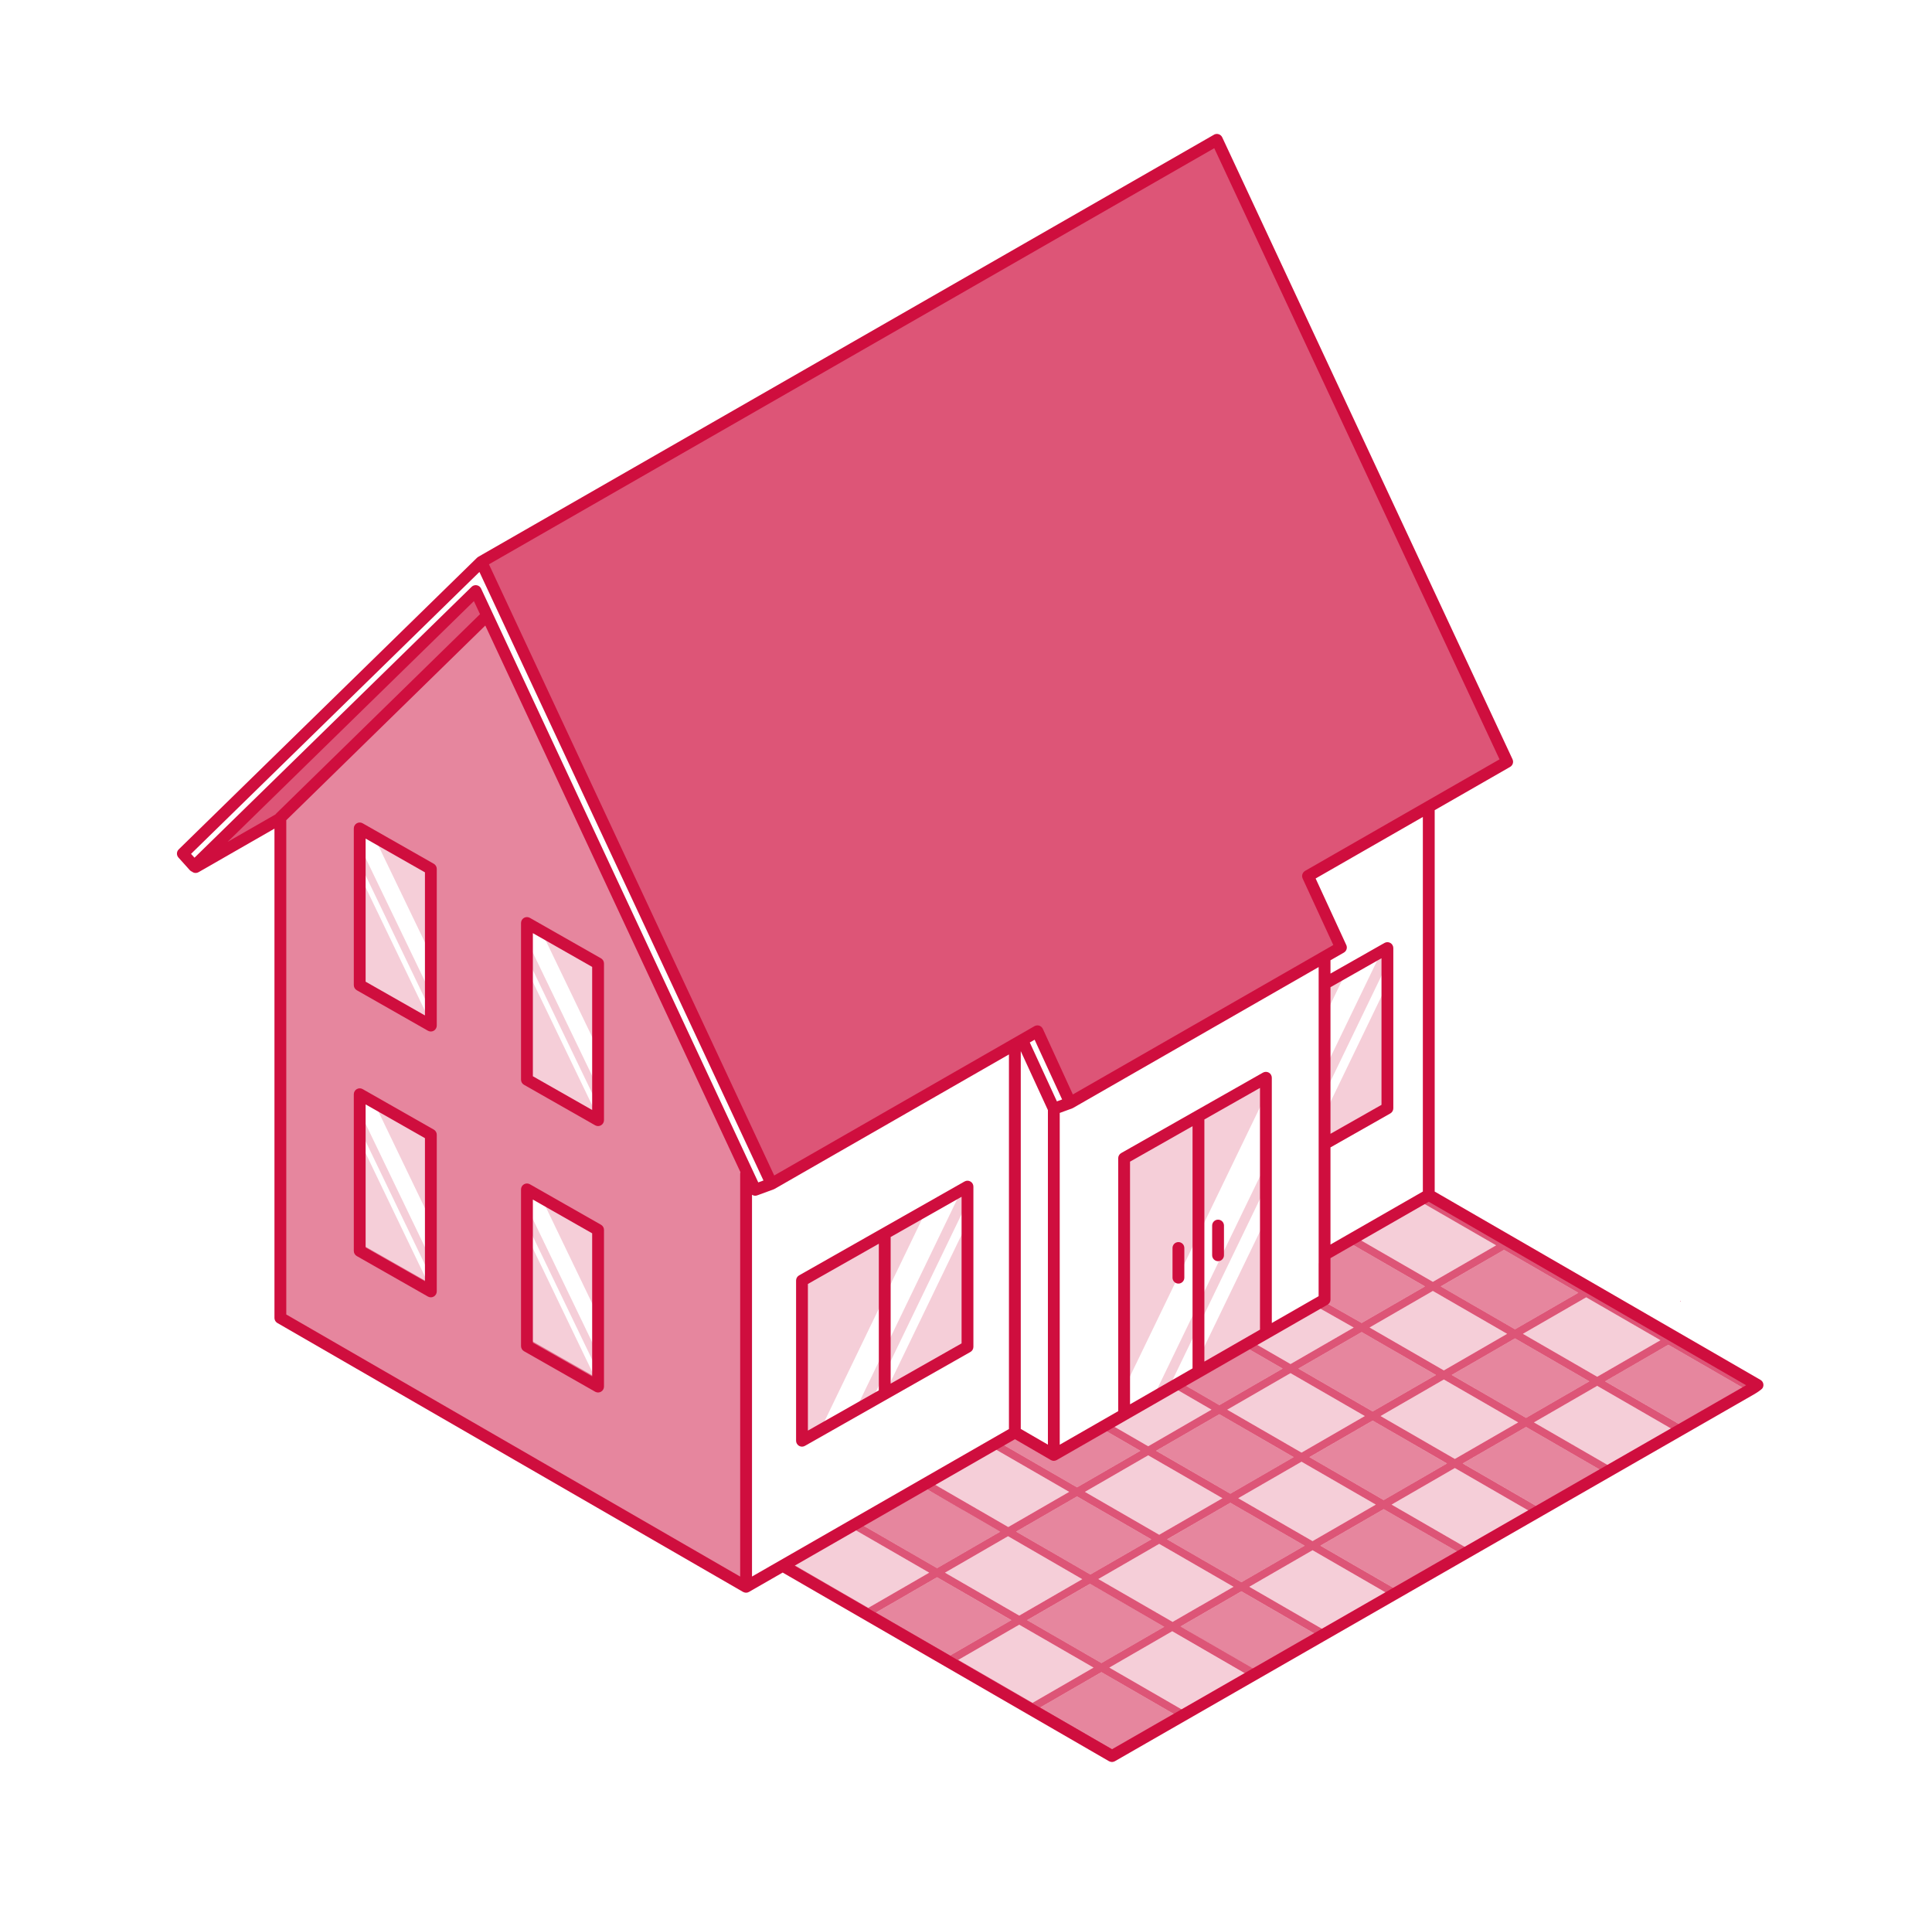
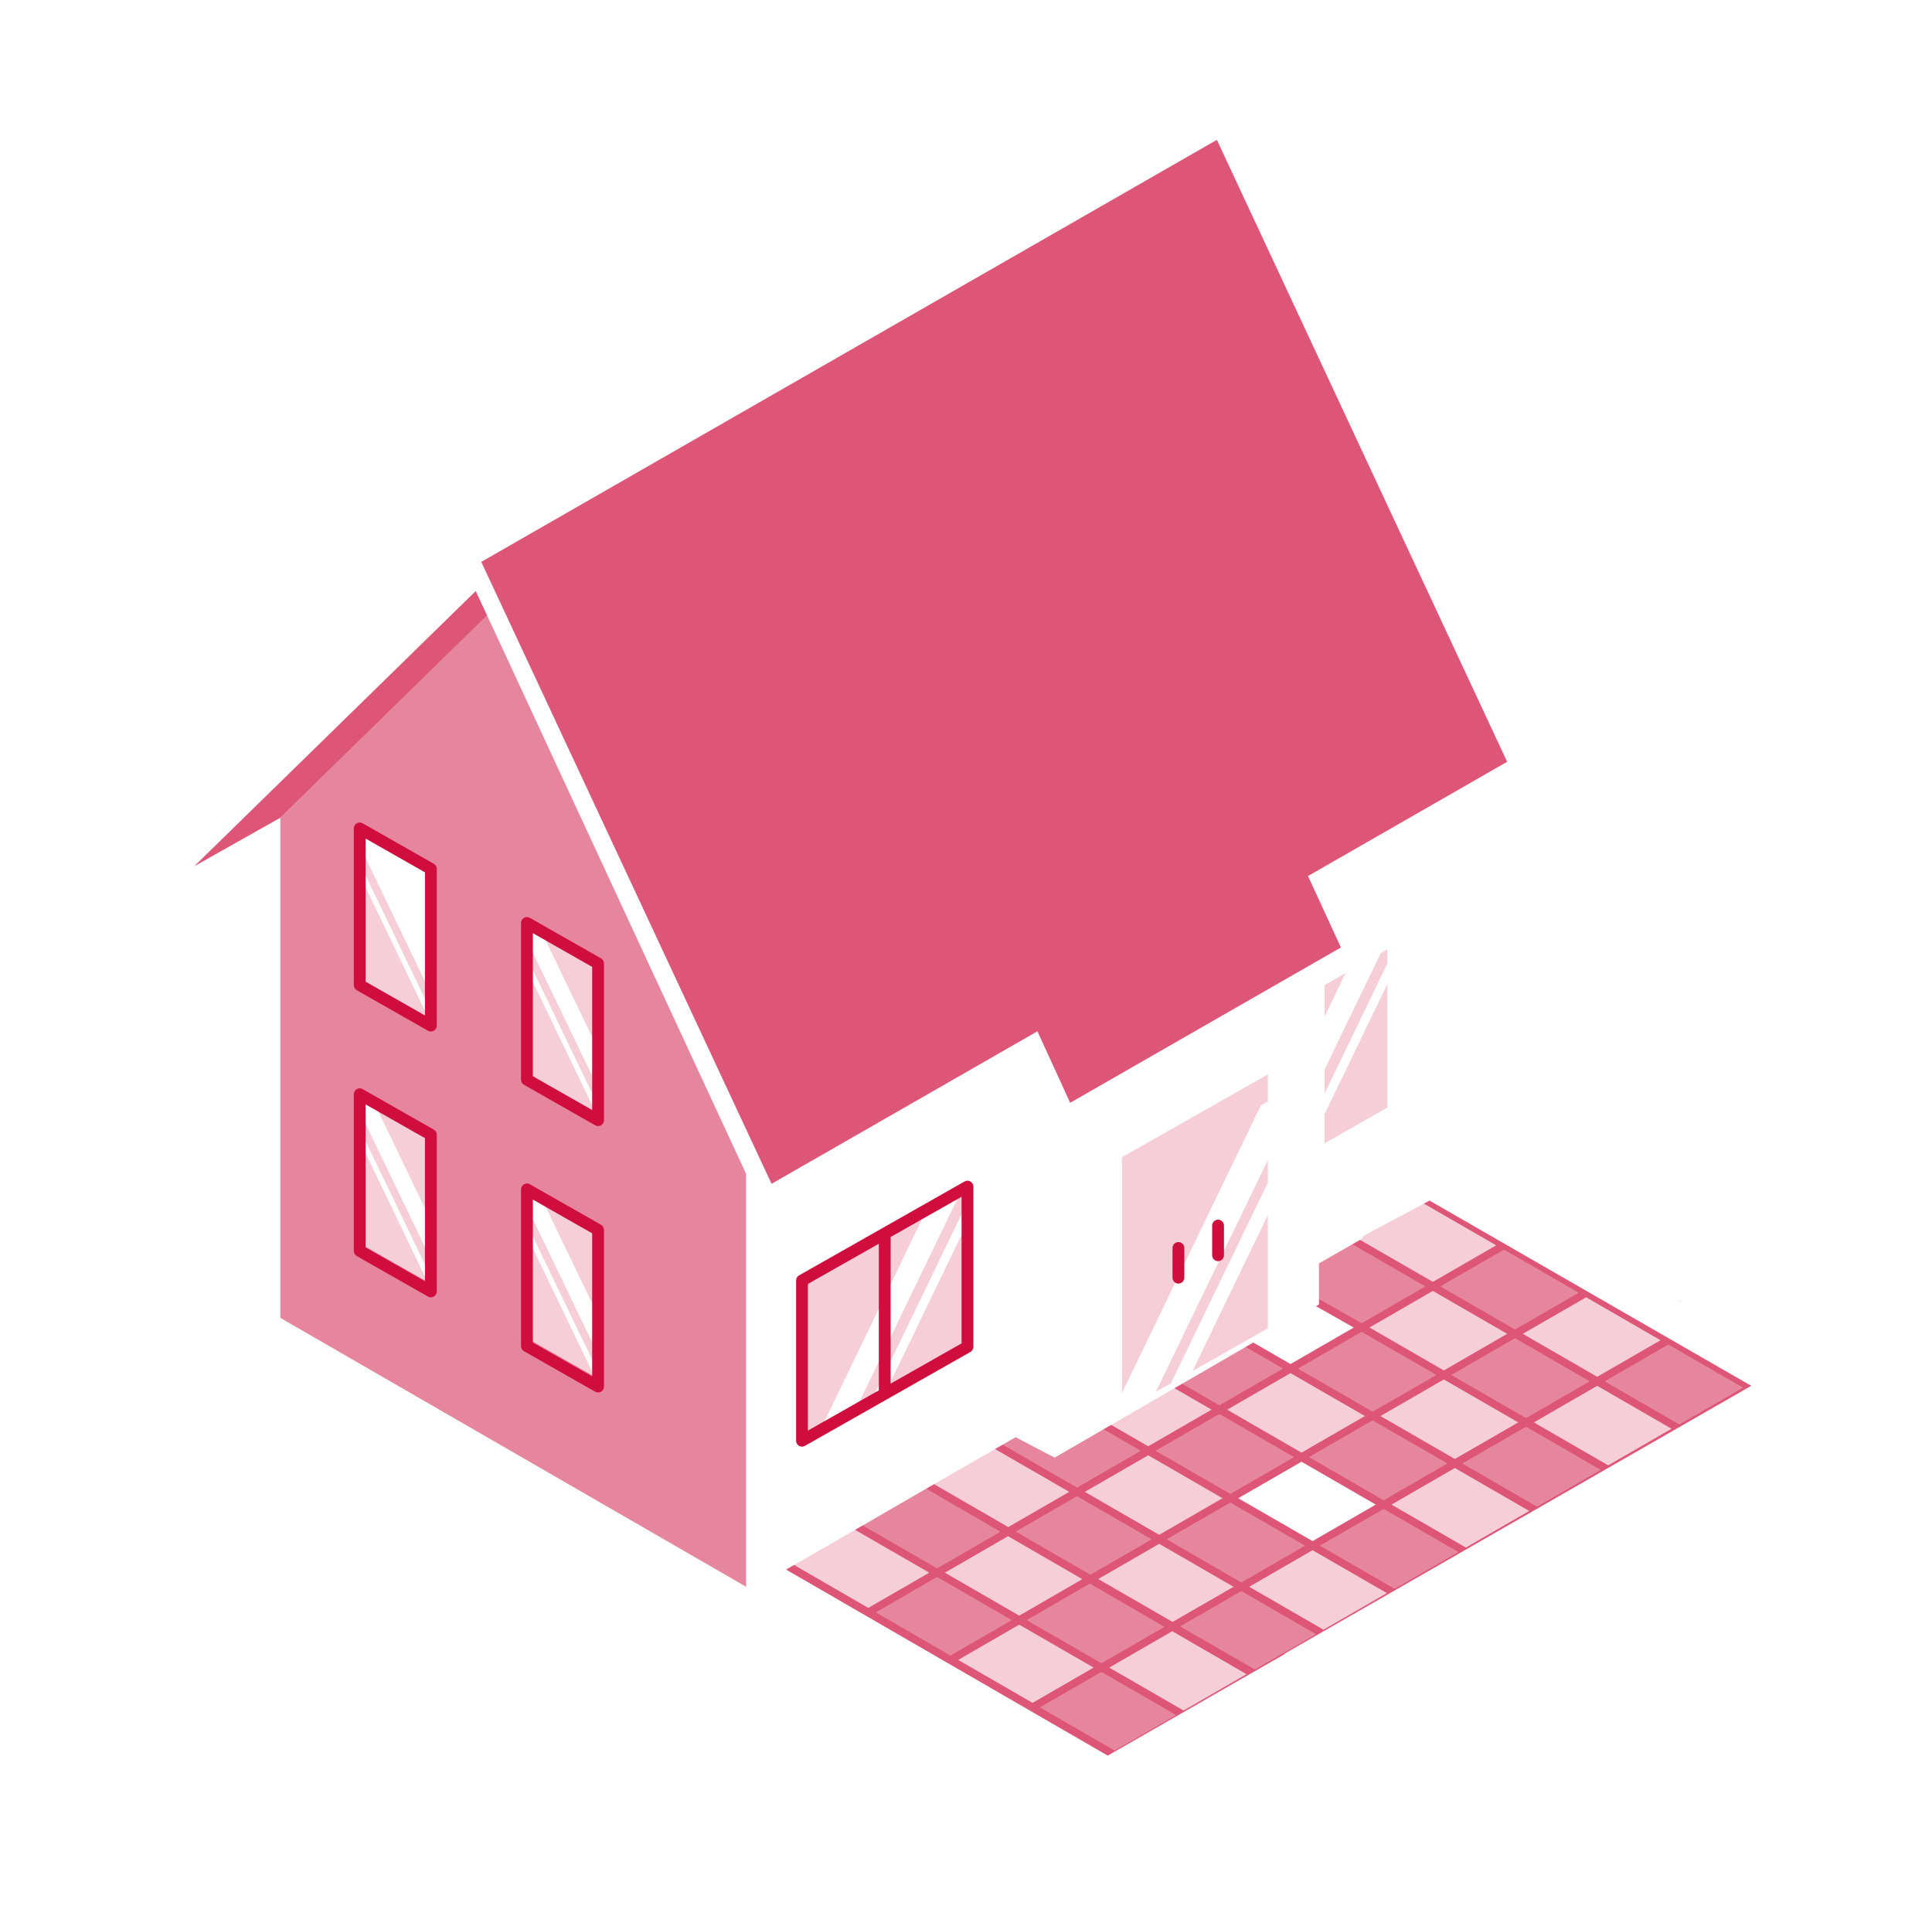
<svg xmlns="http://www.w3.org/2000/svg" width="101" height="100" viewBox="0 0 101 100" fill="none">
  <path opacity="0.7" d="M78.79 39.817L63.615 7.31L25.16 29.369L40.336 61.876L54.234 53.904L55.946 57.642L70.1 49.523L68.38 45.789L78.79 39.817Z" fill="#CF0E3E" />
  <path opacity="0.7" d="M14.655 42.743L10.154 45.278L24.87 30.894L25.466 32.17L14.655 42.743Z" fill="#CF0E3E" />
  <path opacity="0.7" d="M91.551 72.435L74.733 62.753L74.436 62.912L78.214 65.092L74.906 67L71.102 64.805L70.688 65.043L74.494 67.239L71.184 69.15L68.985 67.905C68.975 67.899 68.965 67.895 68.952 67.891V68.181L68.796 68.272L70.77 69.389L67.465 71.297L65.517 70.172L65.105 70.411L67.052 71.534L63.745 73.444L61.81 72.321L61.402 72.556C61.408 72.564 61.414 72.569 61.422 72.573L63.333 73.681L60.025 75.594L58.09 74.477L57.682 74.712C57.688 74.72 57.692 74.722 57.698 74.726L59.613 75.831L56.305 77.741L52.429 75.503L52.017 75.74L55.893 77.978L52.709 79.816L48.831 77.574L48.412 77.815L52.29 80.058L48.989 81.965L45.112 79.727L44.7 79.964L48.576 82.202L45.392 84.041L41.514 81.798L41.096 82.04L57.91 91.764L67.167 86.452L67.145 86.439L91.551 72.435ZM65.892 87.086L65.594 87.257L61.712 85.015L63.144 84.189L63.144 84.189L64.897 83.177L68.779 85.419L65.892 87.086ZM60.874 85.023L57.58 86.925L53.695 84.683L56.993 82.778L60.874 85.023ZM79.366 74.347L76.056 76.257L72.173 74.015L75.481 72.105L79.366 74.347ZM75.893 71.868L79.201 69.957L83.085 72.2L79.778 74.11L75.893 71.868ZM75.644 76.494L72.336 78.405L68.454 76.162L71.761 74.252L75.644 76.494ZM71.924 78.644L68.617 80.552L64.732 78.31L68.041 76.402L71.924 78.644ZM68.204 80.791L64.897 82.701L61.012 80.459L64.32 78.549L68.204 80.791ZM64.485 82.939L62.728 83.953L62.726 83.952L61.3 84.776L57.417 82.535L60.6 80.696L64.485 82.939ZM69.191 85.181L65.309 82.939L68.617 81.028L72.499 83.27L69.191 85.181ZM72.911 83.033L69.028 80.791L72.336 78.881L76.221 81.123L72.911 83.033ZM76.633 80.886L72.748 78.644L76.056 76.733L79.94 78.975L76.633 80.886ZM80.353 78.739L76.468 76.494L79.778 74.586L83.66 76.828L80.353 78.739ZM84.073 76.589L80.19 74.347L83.498 72.437L87.38 74.679L84.073 76.589ZM91.102 72.531L87.792 74.442L83.91 72.2L87.217 70.289L91.102 72.531ZM86.805 70.052L83.498 71.961L79.613 69.718L82.922 67.81L86.805 70.052ZM78.626 65.329L82.51 67.571L79.201 69.481L75.318 67.239L78.626 65.329ZM74.906 67.476L78.789 69.718L75.481 71.629L71.598 69.387L74.906 67.476ZM71.186 69.626L75.069 71.868L71.761 73.776L67.877 71.534L71.186 69.626ZM67.465 71.773L71.349 74.015L68.041 75.926L64.157 73.683L67.465 71.773ZM63.745 73.92L67.629 76.162L64.32 78.073L60.437 75.831L63.745 73.92ZM60.025 76.068L63.907 78.31L60.6 80.22L56.717 77.978L60.025 76.068ZM56.305 78.217L60.188 80.459L58.377 81.504L58.376 81.504L57.306 82.122L57.003 82.297L53.121 80.055L56.305 78.217ZM52.701 80.296L56.581 82.54L53.283 84.445L49.401 82.202L52.701 80.296ZM45.805 84.279L48.989 82.441L52.871 84.683L49.685 86.522L45.805 84.279ZM50.097 86.761L53.283 84.921L57.168 87.163L53.978 89.005L50.097 86.761ZM58.27 91.486L54.39 89.242L57.58 87.401L61.463 89.644L58.27 91.486ZM57.992 87.163L61.285 85.261L65.165 87.505L61.875 89.405L57.992 87.163Z" fill="#CF0E3E" />
  <path opacity="0.5" d="M14.656 42.743V68.884L39.005 82.938V61.356L25.467 32.169L14.656 42.743ZM22.524 67.109L18.805 64.992V57.154L22.524 59.27V67.109ZM22.524 53.605L18.805 51.491V43.299L22.524 45.416V53.605ZM27.547 48.254L31.266 50.37V58.559L27.547 56.443V48.254ZM27.547 62.162L31.266 64.278V72.063L27.547 69.947V62.162Z" fill="#CF0E3E" />
  <path opacity="0.5" d="M59.613 75.831L57.698 74.726C57.692 74.722 57.688 74.72 57.682 74.712L55.133 76.189L53.094 75.12L52.429 75.503L56.305 77.741L59.613 75.831Z" fill="#CF0E3E" />
  <path opacity="0.5" d="M67.052 71.534L65.105 70.411L61.81 72.322L63.745 73.445L67.052 71.534Z" fill="#CF0E3E" />
  <path opacity="0.5" d="M71.184 69.15L74.494 67.239L70.687 65.043L68.985 66.017C68.975 66.023 68.965 66.03 68.952 66.032V67.891C68.965 67.895 68.975 67.899 68.985 67.905L71.184 69.15Z" fill="#CF0E3E" />
  <path opacity="0.5" d="M61.707 85.018L65.588 87.262L68.78 85.42L64.897 83.178L61.707 85.018Z" fill="#CF0E3E" />
  <path opacity="0.5" d="M60.188 80.459L56.305 78.217L53.121 80.055L57.002 82.298L60.188 80.459Z" fill="#CF0E3E" />
  <path opacity="0.5" d="M61.013 80.46L64.897 82.702L68.205 80.791L64.32 78.549L61.013 80.46Z" fill="#CF0E3E" />
  <path opacity="0.5" d="M69.029 80.791L72.912 83.033L76.222 81.123L72.337 78.881L69.029 80.791Z" fill="#CF0E3E" />
  <path opacity="0.5" d="M67.63 76.163L63.745 73.92L60.438 75.831L64.32 78.073L67.63 76.163Z" fill="#CF0E3E" />
  <path opacity="0.5" d="M68.454 76.163L72.337 78.405L75.644 76.495L71.762 74.252L68.454 76.163Z" fill="#CF0E3E" />
  <path opacity="0.5" d="M76.469 76.494L80.353 78.738L83.661 76.828L79.778 74.586L76.469 76.494Z" fill="#CF0E3E" />
  <path opacity="0.5" d="M75.069 71.868L71.187 69.626L67.877 71.534L71.762 73.776L75.069 71.868Z" fill="#CF0E3E" />
  <path opacity="0.5" d="M75.894 71.868L79.778 74.11L83.086 72.2L79.201 69.957L75.894 71.868Z" fill="#CF0E3E" />
  <path opacity="0.5" d="M87.218 70.289L83.91 72.199L87.793 74.442L91.102 72.531L87.218 70.289Z" fill="#CF0E3E" />
  <path opacity="0.5" d="M82.511 67.571L78.626 65.329L75.318 67.24L79.201 69.482L82.511 67.571Z" fill="#CF0E3E" />
  <path opacity="0.5" d="M52.296 80.055L50.382 78.951C50.376 78.946 50.371 78.944 50.365 78.936L48.412 77.815L45.112 79.727L48.989 81.966L52.296 80.055Z" fill="#CF0E3E" />
  <path opacity="0.5" d="M54.391 89.242L58.271 91.486L61.463 89.644L57.581 87.401L54.391 89.242Z" fill="#CF0E3E" />
  <path opacity="0.5" d="M45.805 84.28L49.685 86.522L52.871 84.684L48.989 82.441L45.805 84.28Z" fill="#CF0E3E" />
  <path opacity="0.5" d="M60.888 85.016L57.003 82.773L53.695 84.684L57.58 86.926L60.888 85.016Z" fill="#CF0E3E" />
  <path opacity="0.2" d="M48.389 63.334L41.927 67.01V75.284L42.887 74.738L48.389 63.334Z" fill="#CF0E3E" />
  <path opacity="0.2" d="M45.563 73.215L50.577 62.825V62.089L50.231 62.285L44.725 73.693L45.563 73.215Z" fill="#CF0E3E" />
  <path opacity="0.2" d="M50.578 63.902L46.279 72.807L50.578 70.361V63.902Z" fill="#CF0E3E" />
  <path opacity="0.2" d="M66.281 57.573V56.157L58.651 60.487V72.817L65.912 57.783L66.281 57.573Z" fill="#CF0E3E" />
  <path opacity="0.2" d="M66.281 60.631L60.424 72.752L61.211 72.305H61.213L66.281 61.814V60.631Z" fill="#CF0E3E" />
  <path opacity="0.2" d="M66.281 63.508L62.341 71.666L66.281 69.43V63.508Z" fill="#CF0E3E" />
  <path opacity="0.2" d="M31.267 68.772V64.158L28.209 62.418L31.267 68.772Z" fill="#CF0E3E" />
  <path opacity="0.2" d="M27.547 63.984L31.267 71.713V70.802L27.547 63.076V63.984Z" fill="#CF0E3E" />
  <path opacity="0.2" d="M27.547 64.607V70.38L31.267 72.496V72.053L31.075 71.944L27.547 64.607Z" fill="#CF0E3E" />
  <path opacity="0.2" d="M31.267 54.847V50.233L28.209 48.493L31.267 54.847Z" fill="#CF0E3E" />
  <path opacity="0.2" d="M27.547 50.06L31.267 57.788V56.877L27.547 49.151V50.06Z" fill="#CF0E3E" />
  <path opacity="0.2" d="M27.547 50.683V56.455L31.267 58.571V58.128L31.075 58.019L27.547 50.683Z" fill="#CF0E3E" />
-   <path opacity="0.2" d="M22.525 49.903V45.29L19.467 43.55L22.525 49.903Z" fill="#CF0E3E" />
  <path opacity="0.2" d="M18.805 45.117L22.524 52.845V51.934L18.805 44.208V45.117Z" fill="#CF0E3E" />
  <path opacity="0.2" d="M18.805 45.739V51.512L22.524 53.628V53.185L22.333 53.076L18.805 45.739Z" fill="#CF0E3E" />
  <path opacity="0.2" d="M22.525 63.798V59.185L19.467 57.444L22.525 63.798Z" fill="#CF0E3E" />
  <path opacity="0.2" d="M18.805 59.011L22.524 66.739V65.828L18.805 58.102V59.011Z" fill="#CF0E3E" />
-   <path opacity="0.2" d="M18.805 59.633V65.406L22.524 67.522V67.079L22.333 66.97L18.805 59.633Z" fill="#CF0E3E" />
+   <path opacity="0.2" d="M18.805 59.633V65.406L22.524 67.522L22.333 66.97L18.805 59.633Z" fill="#CF0E3E" />
  <path opacity="0.2" d="M69.244 51.49V53.139L70.341 50.866L69.244 51.49Z" fill="#CF0E3E" />
  <path opacity="0.2" d="M72.529 49.621L72.183 49.817L69.244 55.904V57.164L72.529 50.357V49.621Z" fill="#CF0E3E" />
  <path opacity="0.2" d="M72.529 51.435L69.244 58.239V59.762L72.529 57.893V51.435Z" fill="#CF0E3E" />
  <path opacity="0.2" d="M55.893 77.978L52.017 75.74L48.831 77.574L52.709 79.817L55.893 77.978Z" fill="#CF0E3E" />
  <path opacity="0.2" d="M63.333 73.681L61.422 72.573C61.414 72.569 61.408 72.564 61.402 72.556L58.09 74.477L60.025 75.594L63.333 73.681Z" fill="#CF0E3E" />
-   <path opacity="0.2" d="M67.465 71.297L70.771 69.388L68.796 68.272L65.518 70.171L67.465 71.297Z" fill="#CF0E3E" />
  <path opacity="0.2" d="M71.231 64.636C71.223 64.698 71.19 64.754 71.135 64.785L71.102 64.805L74.906 67L78.213 65.092L74.436 62.912L71.633 64.406L71.231 64.636Z" fill="#CF0E3E" />
  <path opacity="0.2" d="M64.485 82.938L60.6 80.696L57.414 82.537L61.295 84.781L64.485 82.938Z" fill="#CF0E3E" />
  <path opacity="0.2" d="M63.908 78.31L60.025 76.068L56.718 77.978L60.6 80.22L63.908 78.31Z" fill="#CF0E3E" />
  <path opacity="0.2" d="M65.309 82.939L69.191 85.181L72.499 83.27L68.616 81.028L65.309 82.939Z" fill="#CF0E3E" />
-   <path opacity="0.2" d="M71.925 78.644L68.042 76.401L64.732 78.31L68.617 80.552L71.925 78.644Z" fill="#CF0E3E" />
  <path opacity="0.2" d="M71.349 74.015L67.465 71.773L64.157 73.683L68.042 75.925L71.349 74.015Z" fill="#CF0E3E" />
  <path opacity="0.2" d="M72.748 78.644L76.633 80.886L79.94 78.975L76.056 76.733L72.748 78.644Z" fill="#CF0E3E" />
  <path opacity="0.2" d="M72.174 74.015L76.056 76.257L79.366 74.347L75.481 72.105L72.174 74.015Z" fill="#CF0E3E" />
  <path opacity="0.2" d="M71.599 69.386L75.481 71.629L78.789 69.718L74.906 67.476L71.599 69.386Z" fill="#CF0E3E" />
  <path opacity="0.2" d="M83.497 72.436L80.189 74.347L84.072 76.589L87.38 74.679L83.497 72.436Z" fill="#CF0E3E" />
  <path opacity="0.2" d="M86.805 70.053L82.923 67.811L79.613 69.719L83.498 71.961L86.805 70.053Z" fill="#CF0E3E" />
  <path opacity="0.2" d="M41.515 81.799L45.393 84.041L48.577 82.202L44.701 79.964L41.515 81.799Z" fill="#CF0E3E" />
  <path opacity="0.2" d="M50.098 86.761L53.978 89.005L57.168 87.163L53.284 84.92L50.098 86.761Z" fill="#CF0E3E" />
  <path opacity="0.2" d="M56.592 82.534L52.709 80.292L49.401 82.202L53.284 84.445L56.592 82.534Z" fill="#CF0E3E" />
  <path opacity="0.2" d="M57.992 87.162L61.875 89.404L65.182 87.494L61.3 85.252L57.992 87.162Z" fill="#CF0E3E" />
  <path d="M50.733 61.756C50.638 61.7 50.521 61.7 50.425 61.754L41.774 66.662C41.677 66.717 41.617 66.82 41.617 66.931V75.305C41.617 75.415 41.676 75.517 41.771 75.573C41.819 75.6 41.873 75.615 41.926 75.615C41.979 75.615 42.032 75.601 42.079 75.574L50.73 70.666C50.827 70.611 50.887 70.508 50.887 70.397V62.023C50.887 61.913 50.829 61.811 50.733 61.756ZM42.235 67.111L45.943 65.008V72.671L42.235 74.775V67.111ZM50.269 70.217L46.561 72.32V64.657L50.269 62.554V70.217Z" fill="#CF0E3E" />
-   <path d="M92.034 72.125L75.002 62.281V42.347L78.945 40.085C78.95 40.082 78.954 40.078 78.959 40.075C78.968 40.069 78.977 40.063 78.986 40.056C78.993 40.05 79.001 40.043 79.007 40.036C79.015 40.029 79.022 40.021 79.028 40.013C79.035 40.006 79.04 39.998 79.046 39.99C79.052 39.981 79.057 39.973 79.062 39.964C79.067 39.956 79.071 39.947 79.074 39.938C79.078 39.928 79.082 39.919 79.085 39.909C79.088 39.901 79.09 39.891 79.092 39.882C79.094 39.872 79.096 39.862 79.097 39.851C79.098 39.842 79.099 39.833 79.099 39.824C79.099 39.813 79.099 39.802 79.098 39.792C79.097 39.782 79.096 39.773 79.094 39.764C79.092 39.753 79.09 39.743 79.087 39.733C79.085 39.723 79.081 39.714 79.077 39.704C79.075 39.698 79.074 39.692 79.071 39.686L63.895 7.178C63.823 7.024 63.638 6.957 63.484 7.029C63.469 7.036 63.455 7.046 63.441 7.055C63.438 7.056 63.436 7.057 63.434 7.058L25.011 29.099C24.994 29.108 24.979 29.12 24.964 29.132C24.961 29.134 24.958 29.136 24.955 29.139C24.951 29.142 24.947 29.144 24.943 29.148L9.343 44.396C9.224 44.512 9.219 44.701 9.33 44.824L9.925 45.485C9.957 45.52 9.996 45.546 10.04 45.563C10.094 45.605 10.159 45.629 10.226 45.629C10.278 45.629 10.331 45.616 10.38 45.588L14.348 43.312V68.885C14.348 68.888 14.348 68.892 14.349 68.895C14.349 68.906 14.35 68.917 14.352 68.928C14.353 68.937 14.354 68.947 14.357 68.956C14.359 68.966 14.362 68.975 14.366 68.984C14.369 68.994 14.372 69.004 14.376 69.013C14.38 69.021 14.385 69.03 14.39 69.038C14.395 69.047 14.4 69.056 14.406 69.064C14.411 69.072 14.418 69.079 14.425 69.087C14.431 69.094 14.438 69.102 14.445 69.109C14.452 69.115 14.459 69.121 14.467 69.127C14.475 69.134 14.484 69.141 14.494 69.147C14.497 69.148 14.499 69.151 14.502 69.152L38.846 83.208C38.853 83.212 38.861 83.213 38.869 83.217C38.879 83.222 38.89 83.227 38.902 83.23C38.912 83.234 38.923 83.238 38.934 83.24C38.952 83.245 38.971 83.247 38.99 83.248C38.993 83.248 38.997 83.249 39.001 83.249C39.001 83.249 39.001 83.249 39.002 83.249C39.002 83.249 39.003 83.249 39.004 83.249C39.029 83.249 39.054 83.245 39.078 83.239C39.079 83.239 39.081 83.238 39.082 83.238C39.107 83.231 39.13 83.221 39.152 83.209C39.153 83.209 39.153 83.209 39.154 83.209C39.164 83.203 39.174 83.198 39.183 83.191L40.916 82.196L57.976 92.056C57.976 92.056 57.977 92.056 57.977 92.056C57.993 92.066 58.011 92.071 58.028 92.077C58.062 92.089 58.096 92.097 58.13 92.097H58.131H58.131C58.161 92.097 58.191 92.091 58.221 92.082C58.243 92.076 58.264 92.068 58.283 92.057C58.284 92.056 58.284 92.056 58.284 92.056L91.694 72.881C91.767 72.839 92.089 72.646 92.146 72.547C92.232 72.399 92.181 72.21 92.034 72.125ZM74.383 62.28L69.554 65.05V59.973L72.683 58.198C72.78 58.143 72.839 58.04 72.839 57.929V49.555C72.839 49.445 72.781 49.343 72.686 49.288C72.591 49.232 72.473 49.232 72.378 49.286L69.554 50.888V50.192L70.254 49.791C70.259 49.788 70.263 49.784 70.268 49.781C70.277 49.775 70.286 49.769 70.294 49.762C70.302 49.756 70.309 49.749 70.316 49.743C70.323 49.735 70.33 49.728 70.337 49.72C70.343 49.712 70.349 49.705 70.354 49.697C70.36 49.688 70.366 49.68 70.371 49.67C70.375 49.662 70.379 49.653 70.383 49.645C70.387 49.635 70.391 49.626 70.394 49.616C70.397 49.607 70.399 49.598 70.401 49.589C70.403 49.579 70.405 49.569 70.406 49.558C70.407 49.549 70.408 49.539 70.408 49.53C70.408 49.52 70.408 49.509 70.407 49.499C70.406 49.489 70.405 49.48 70.403 49.47C70.401 49.46 70.399 49.45 70.397 49.44C70.394 49.43 70.39 49.42 70.386 49.41C70.384 49.405 70.383 49.399 70.38 49.394L68.778 45.917L74.383 42.702V62.28ZM65.869 69.498L62.962 71.168V58.513L65.869 56.864V69.498ZM62.343 71.523L59.075 73.402V60.718L62.343 58.864V71.523ZM66.334 56.066C66.239 56.011 66.121 56.01 66.025 56.064L58.614 60.269C58.517 60.324 58.457 60.427 58.457 60.538V73.759L55.4 75.513V58.172L56.052 57.933C56.056 57.931 56.059 57.929 56.063 57.927C56.067 57.926 56.071 57.925 56.074 57.924L56.074 57.923C56.075 57.923 56.075 57.923 56.075 57.923C56.081 57.921 56.085 57.917 56.09 57.914C56.093 57.913 56.097 57.912 56.1 57.91L68.936 50.547V67.748L66.487 69.153V56.333C66.487 56.223 66.429 56.121 66.334 56.066ZM53.363 74.688V54.942L54.782 58.024V75.51L53.363 74.688ZM39.313 82.403V62.45C39.362 62.481 39.42 62.499 39.48 62.499C39.515 62.499 39.551 62.493 39.587 62.48L40.441 62.167C40.453 62.163 40.463 62.156 40.474 62.151C40.479 62.148 40.484 62.147 40.489 62.145L52.745 55.114V74.693L39.313 82.403ZM14.386 42.577L11.901 44.002L24.774 31.42L25.093 32.102L14.439 42.522C14.438 42.523 14.438 42.525 14.436 42.526C14.423 42.54 14.411 42.555 14.4 42.571C14.396 42.573 14.391 42.574 14.386 42.577ZM14.966 42.871L25.37 32.696L38.709 61.269C38.7 61.297 38.694 61.326 38.694 61.356V82.406L14.966 68.706V42.871ZM63.478 7.746L78.391 39.69L68.226 45.52C68.221 45.523 68.217 45.527 68.212 45.531C68.203 45.536 68.194 45.542 68.186 45.549C68.178 45.556 68.171 45.562 68.164 45.569C68.157 45.576 68.15 45.584 68.143 45.592C68.137 45.599 68.131 45.607 68.126 45.615C68.12 45.623 68.115 45.632 68.11 45.641C68.105 45.649 68.101 45.658 68.097 45.667C68.093 45.676 68.089 45.685 68.086 45.695C68.083 45.704 68.081 45.713 68.079 45.722C68.077 45.733 68.075 45.743 68.074 45.753C68.073 45.762 68.072 45.772 68.072 45.781C68.072 45.791 68.072 45.802 68.073 45.812C68.074 45.822 68.075 45.832 68.077 45.841C68.079 45.851 68.081 45.861 68.083 45.871C68.086 45.881 68.09 45.891 68.094 45.901C68.096 45.906 68.097 45.912 68.099 45.918L69.701 49.395L56.086 57.205L54.516 53.775C54.513 53.77 54.51 53.766 54.508 53.762C54.506 53.758 54.505 53.754 54.502 53.75C54.5 53.745 54.496 53.741 54.493 53.737C54.487 53.727 54.48 53.718 54.473 53.709C54.467 53.702 54.461 53.695 54.455 53.688C54.447 53.681 54.44 53.673 54.431 53.667C54.424 53.66 54.416 53.654 54.408 53.649C54.4 53.644 54.392 53.639 54.384 53.634C54.374 53.629 54.364 53.624 54.354 53.62C54.347 53.617 54.339 53.613 54.331 53.611C54.32 53.607 54.308 53.604 54.297 53.602C54.289 53.6 54.282 53.599 54.274 53.598C54.262 53.596 54.25 53.596 54.237 53.596C54.23 53.596 54.222 53.596 54.215 53.596C54.203 53.597 54.191 53.598 54.179 53.601C54.17 53.602 54.162 53.604 54.154 53.606C54.143 53.609 54.133 53.613 54.122 53.617C54.117 53.619 54.111 53.62 54.106 53.622C54.103 53.624 54.101 53.626 54.098 53.627C54.098 53.627 54.098 53.627 54.097 53.627C54.096 53.628 54.094 53.63 54.092 53.63C54.089 53.632 54.085 53.633 54.081 53.635L40.474 61.441L25.561 29.496L63.478 7.746ZM69.554 51.599L72.221 50.086V57.749L69.554 59.262V51.599ZM55.252 57.568L53.835 54.489L54.087 54.345L55.525 57.468L55.252 57.568ZM25.063 29.895L39.912 61.703L39.64 61.802L25.15 30.763C25.108 30.672 25.024 30.608 24.925 30.59C24.907 30.587 24.889 30.585 24.87 30.585C24.79 30.585 24.712 30.616 24.654 30.673L10.168 44.831L9.987 44.631L25.063 29.895ZM53.059 75.226L54.935 76.314C54.94 76.317 54.945 76.318 54.95 76.32C54.965 76.328 54.981 76.334 54.997 76.34C55.005 76.342 55.012 76.345 55.019 76.347C55.041 76.352 55.065 76.355 55.088 76.356C55.089 76.356 55.09 76.356 55.09 76.356H55.091C55.091 76.356 55.091 76.356 55.091 76.356C55.116 76.356 55.14 76.352 55.164 76.346C55.169 76.345 55.174 76.343 55.18 76.341C55.2 76.335 55.218 76.328 55.236 76.318C55.239 76.317 55.242 76.316 55.244 76.315L69.399 68.195C69.402 68.194 69.404 68.191 69.407 68.189C69.417 68.183 69.426 68.177 69.435 68.169C69.442 68.164 69.45 68.158 69.457 68.152C69.464 68.145 69.471 68.137 69.478 68.129C69.484 68.122 69.491 68.115 69.496 68.107C69.502 68.099 69.507 68.09 69.512 68.081C69.517 68.073 69.522 68.065 69.526 68.056C69.53 68.046 69.533 68.037 69.537 68.027C69.54 68.018 69.543 68.008 69.545 67.999C69.547 67.99 69.549 67.98 69.55 67.97C69.552 67.959 69.553 67.949 69.553 67.938C69.554 67.934 69.554 67.931 69.554 67.927V65.762L74.692 62.815L91.282 72.404L58.131 91.431L41.537 81.839L53.059 75.226Z" fill="#CF0E3E" />
  <path d="M61.605 67.092C61.776 67.092 61.914 66.953 61.914 66.783V65.231C61.914 65.06 61.776 64.922 61.605 64.922C61.434 64.922 61.296 65.06 61.296 65.231V66.783C61.296 66.953 61.434 67.092 61.605 67.092Z" fill="#CF0E3E" />
  <path d="M63.677 65.92C63.848 65.92 63.986 65.781 63.986 65.611V64.059C63.986 63.889 63.848 63.75 63.677 63.75C63.507 63.75 63.368 63.889 63.368 64.059V65.611C63.368 65.781 63.507 65.92 63.677 65.92Z" fill="#CF0E3E" />
  <path d="M31.419 64.016L27.7 61.899C27.605 61.845 27.487 61.845 27.392 61.901C27.297 61.956 27.238 62.058 27.238 62.168V70.358C27.238 70.469 27.298 70.572 27.395 70.627L31.113 72.743C31.16 72.77 31.213 72.784 31.266 72.784C31.32 72.784 31.373 72.77 31.421 72.742C31.517 72.686 31.575 72.584 31.575 72.474V64.284C31.575 64.173 31.515 64.071 31.419 64.016ZM30.957 71.943L27.857 70.178V62.7L30.957 64.464V71.943Z" fill="#CF0E3E" />
  <path d="M31.419 50.091L27.7 47.975C27.605 47.921 27.487 47.921 27.392 47.976C27.297 48.032 27.238 48.134 27.238 48.244V56.434C27.238 56.545 27.298 56.647 27.395 56.702L31.113 58.818C31.16 58.845 31.213 58.859 31.266 58.859C31.32 58.859 31.373 58.845 31.421 58.817C31.517 58.761 31.575 58.66 31.575 58.55V50.36C31.575 50.248 31.515 50.146 31.419 50.091ZM30.957 58.018L27.857 56.254V48.775L30.957 50.539V58.018Z" fill="#CF0E3E" />
  <path d="M22.677 45.148L18.958 43.032C18.863 42.977 18.745 42.978 18.65 43.033C18.555 43.089 18.496 43.19 18.496 43.3V51.49C18.496 51.601 18.556 51.704 18.652 51.759L22.371 53.875C22.418 53.902 22.471 53.916 22.524 53.916C22.578 53.916 22.631 53.902 22.679 53.874C22.774 53.818 22.833 53.716 22.833 53.606V45.416C22.833 45.305 22.773 45.203 22.677 45.148ZM22.215 53.075L19.114 51.311V43.832L22.215 45.596V53.075Z" fill="#CF0E3E" />
  <path d="M22.677 59.042L18.958 56.926C18.863 56.871 18.745 56.872 18.65 56.927C18.555 56.983 18.496 57.084 18.496 57.194V65.384C18.496 65.496 18.556 65.598 18.652 65.653L22.371 67.769C22.418 67.796 22.471 67.81 22.524 67.81C22.578 67.81 22.631 67.796 22.679 67.768C22.774 67.712 22.833 67.611 22.833 67.5V59.31C22.833 59.199 22.773 59.097 22.677 59.042ZM22.215 66.969L19.114 65.205V57.726L22.215 59.49V66.969Z" fill="#CF0E3E" />
  <path d="M87.867 67.993L87.845 68.026L87.867 68.039V67.993Z" fill="#CF0E3E" />
</svg>